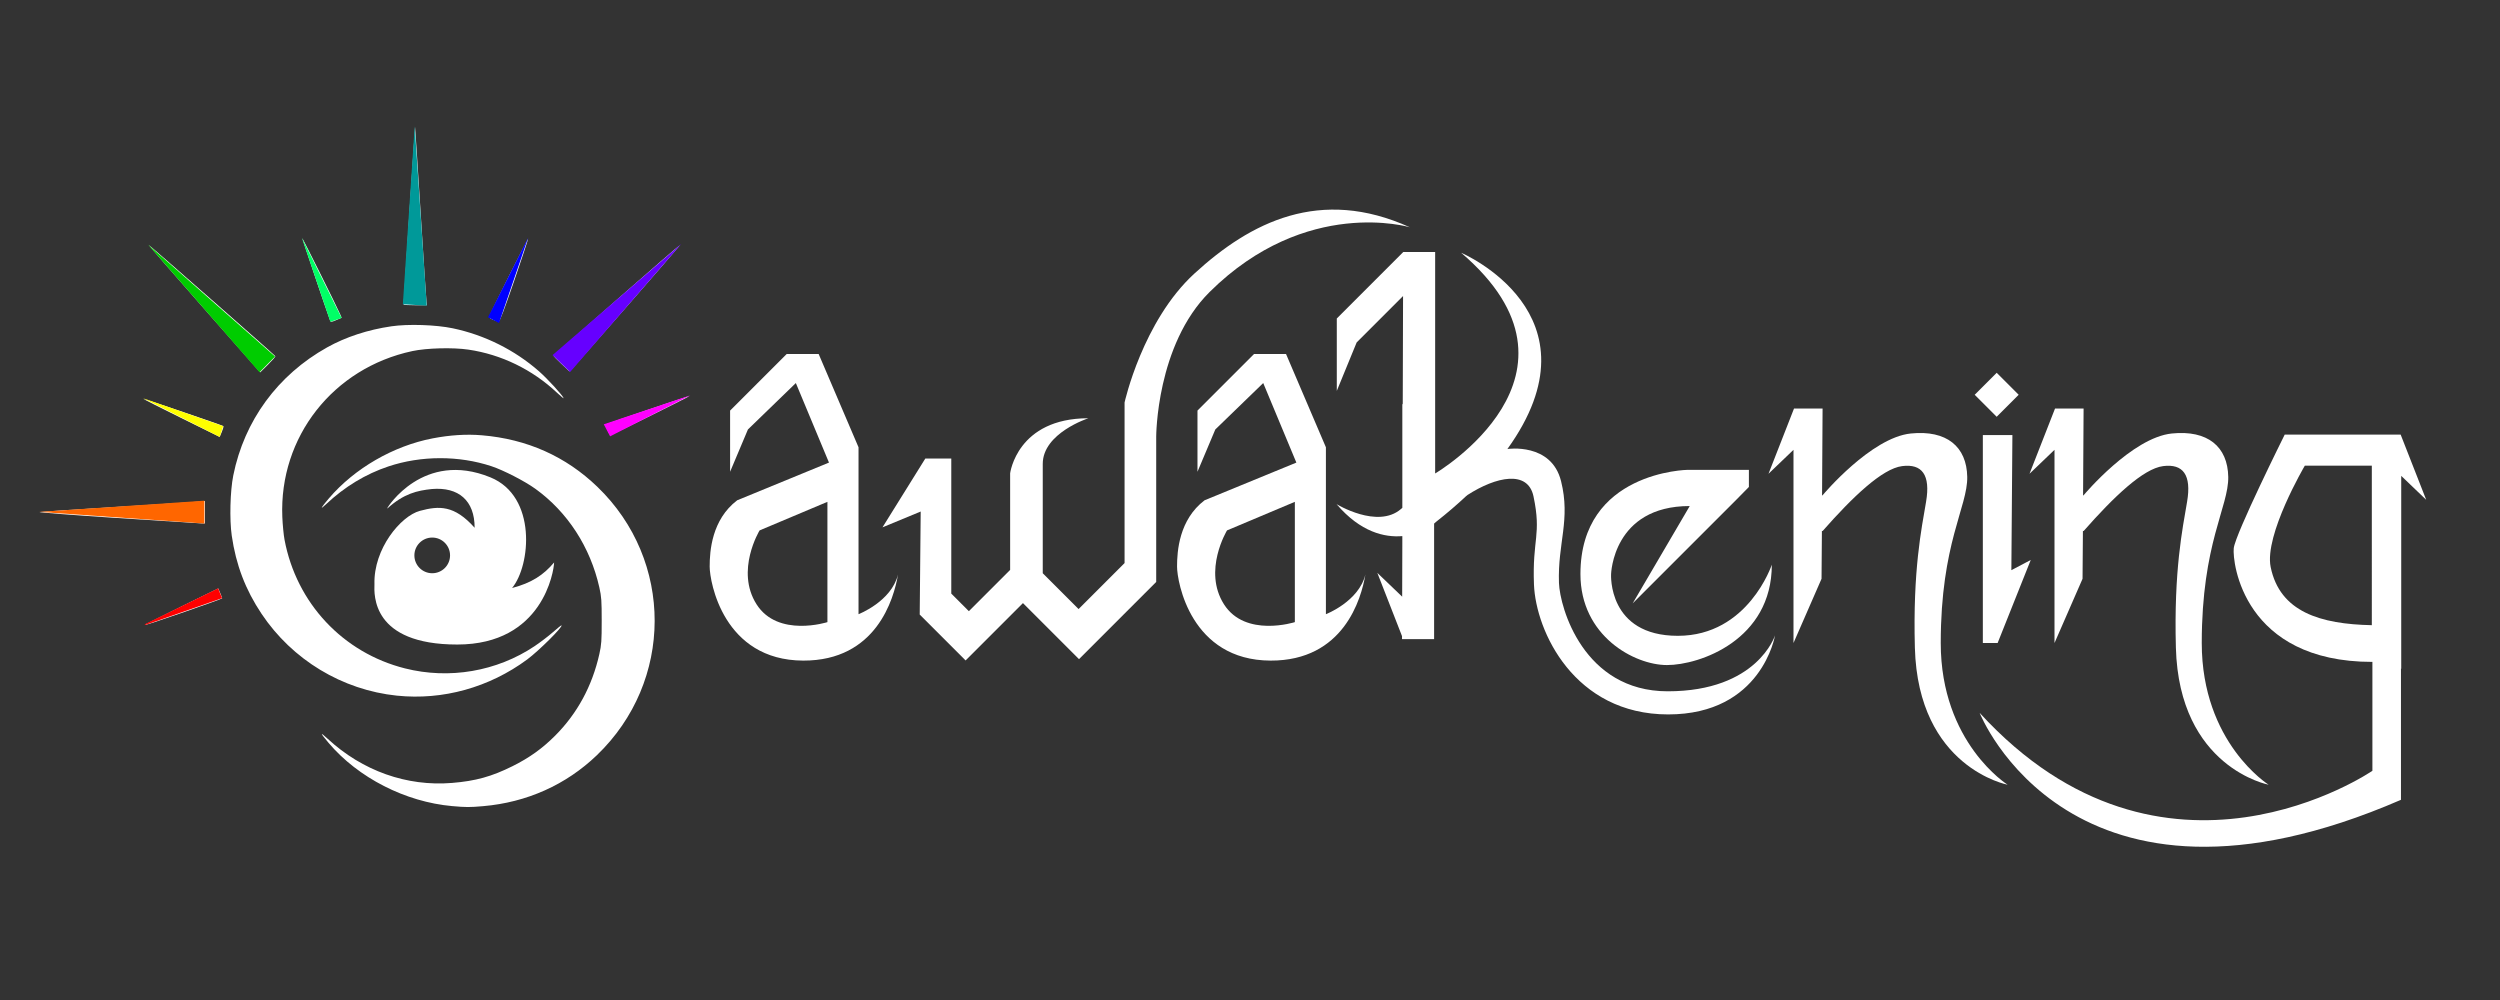
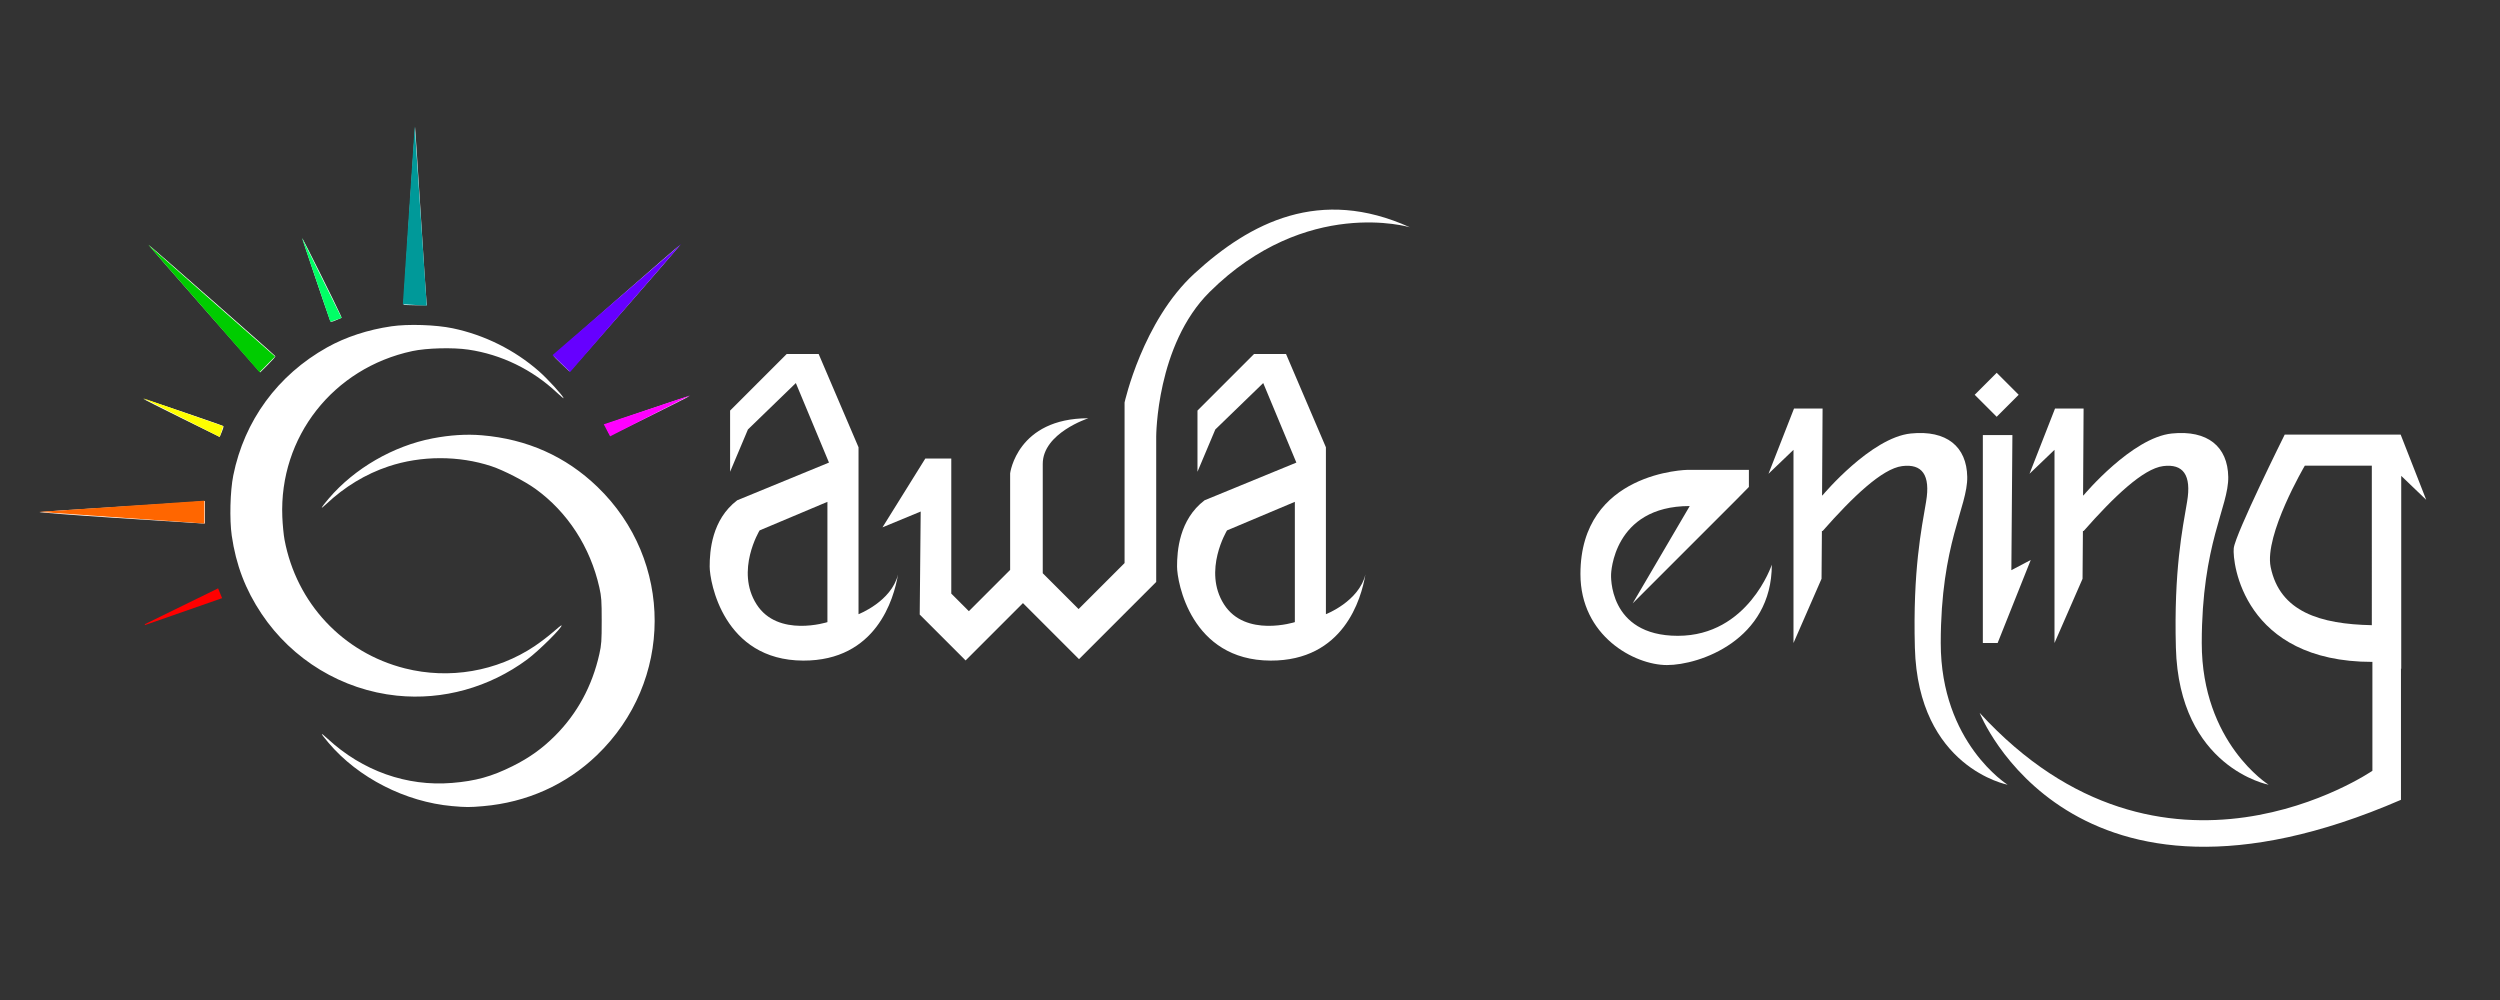
<svg xmlns="http://www.w3.org/2000/svg" xmlns:ns1="http://sodipodi.sourceforge.net/DTD/sodipodi-0.dtd" xmlns:ns2="http://www.inkscape.org/namespaces/inkscape" version="1.1" x="0px" y="0px" viewBox="0 0 500 200" xml:space="preserve" id="svg106" ns1:docname="AwakeningLogo_pride.svg" width="500" height="200" ns2:version="1.4.2 (ebf0e940d0, 2025-05-08)">
  <rect x="0" y="0" width="500" height="200" fill="#333333" stroke="none" />
  <defs id="defs110" />
  <ns1:namedview id="namedview108" pagecolor="#ffffff" bordercolor="#000000" borderopacity="0.25" ns2:showpageshadow="2" ns2:pageopacity="0.0" ns2:pagecheckerboard="0" ns2:deskcolor="#d1d1d1" showgrid="false" ns2:zoom="4.8713529" ns2:cx="92.787365" ns2:cy="87.65532" ns2:window-width="1704" ns2:window-height="996" ns2:window-x="0" ns2:window-y="0" ns2:window-maximized="1" ns2:current-layer="svg106" />
  <style type="text/css" id="style2">
	.st0{fill:#FFFFFF;}
</style>
  <rect style="display:none;fill:#000000;fill-opacity:1;stroke:#000000;stroke-width:4.026;stroke-linejoin:bevel" id="rect1" width="486.181" height="190.071" x="4.898" y="-0.234" />
  <rect style="display:none;fill:#000000;stroke-width:1.015;fill-opacity:1" id="rect1488" width="499.655" height="199.69" x="0.285" y="0.178" />
  <g id="layer1" ns2:label="Layer 1" style="display:inline" transform="matrix(1.037,0,0,1.037,-7.55,-49.645)" ns1:insensitive="true">
-     <path style="fill:#ffffff;stroke-width:0.195" d="m 35.295,168.3 c 0.045,-0.044 3.231,-1.623 7.08,-3.509 l 6.998,-3.429 0.38,0.886 c 0.209,0.488 0.38,0.949 0.38,1.025 0,0.133 -14.371,5.113 -14.74,5.109 -0.099,-0.001 -0.143,-0.038 -0.098,-0.082 z" id="path1340" />
    <path style="fill:#ffffff;stroke-width:0.195" d="m 29.708,147.769 c -8.492,-0.56 -15.133,-1.073 -14.756,-1.142 0.376,-0.068 7.193,-0.524 15.147,-1.012 7.955,-0.488 14.969,-0.94 15.587,-1.003 l 1.124,-0.115 v 2.169 2.169 l -0.831,-0.025 c -0.457,-0.013 -7.779,-0.482 -16.271,-1.042 z" id="path1338" />
    <path style="fill:#ffffff;stroke-width:0.195" d="m 42.217,128.483 c -4.085,-2.015 -7.35,-3.669 -7.256,-3.676 0.229,-0.016 15.232,5.092 15.401,5.244 0.073,0.065 -0.059,0.564 -0.293,1.107 l -0.425,0.988 z" id="path1336" />
    <path style="fill:#ffffff;stroke-width:0.195" d="M 46.68,107.439 C 40.75,100.699 35.928,95.154 35.964,95.118 c 0.066,-0.067 24.248,21.174 24.417,21.447 0.05,0.081 -0.586,0.818 -1.414,1.638 l -1.505,1.491 z" id="path1334" />
    <path style="fill:#ffffff;stroke-width:0.195" d="m 70.944,109.696 c -0.718,-1.957 -5.369,-15.708 -5.366,-15.863 0.005,-0.199 6.744,13.309 7.327,14.686 l 0.267,0.631 -0.893,0.395 c -1.042,0.461 -1.215,0.48 -1.336,0.151 z" id="path1332" />
    <path style="fill:#ffffff;stroke-width:0.195" d="m 85.118,106.629 c -3.47e-4,-0.438 2.168,-34.15 2.204,-34.267 0.025,-0.083 0.512,7.305 1.08,16.418 0.569,9.112 1.08,16.884 1.135,17.271 l 0.1,0.703 -2.26,-0.008 c -1.243,-0.004 -2.26,-0.057 -2.26,-0.117 z" id="path1330" />
-     <path style="fill:#ffffff;stroke-width:0.195" d="m 102.369,109.547 c -0.742,-0.332 -0.811,-0.418 -0.652,-0.819 0.478,-1.206 7.421,-15.068 7.421,-14.814 -6.1e-4,0.161 -1.208,3.811 -2.682,8.109 -1.813,5.286 -2.775,7.829 -2.969,7.855 -0.158,0.021 -0.661,-0.128 -1.117,-0.332 z" id="path1328" />
    <path style="fill:#ffffff;stroke-width:0.195" d="m 115.56,118.058 c -0.833,-0.794 -1.515,-1.486 -1.515,-1.538 0,-0.184 24.268,-21.466 24.366,-21.369 0.078,0.078 -21.186,24.389 -21.306,24.358 -0.017,-0.004 -0.713,-0.658 -1.546,-1.452 z" id="path1326" />
    <path style="fill:#ffffff;stroke-width:0.195" d="m 124.447,130.824 c -0.236,-0.559 -0.402,-1.044 -0.369,-1.078 0.133,-0.133 16.061,-5.537 16.182,-5.49 0.111,0.043 -14.243,7.153 -15.083,7.471 -0.221,0.084 -0.415,-0.157 -0.731,-0.903 z" id="path1324" />
    <path style="fill:#ffffff;stroke-width:0.195" d="m 83.848,182.043 c -10.573,-1.098 -20.186,-6.908 -26.125,-15.791 -3.102,-4.639 -4.932,-9.439 -5.746,-15.071 -0.449,-3.109 -0.309,-8.613 0.296,-11.619 2.128,-10.571 8.571,-19.364 18.09,-24.686 3.592,-2.008 7.864,-3.409 12.411,-4.071 3.237,-0.471 8.586,-0.296 11.838,0.387 6.141,1.29 11.94,4.183 16.621,8.29 1.628,1.428 4.557,4.623 4.749,5.179 0.044,0.127 -0.529,-0.342 -1.273,-1.042 -4.754,-4.472 -10.741,-7.383 -17.108,-8.318 -2.991,-0.439 -8.044,-0.306 -10.799,0.285 -15.285,3.279 -25.702,16.566 -25.072,31.977 0.062,1.505 0.252,3.484 0.424,4.398 2.296,12.231 11.255,21.802 23.235,24.823 8.554,2.158 17.712,0.587 24.986,-4.284 1.106,-0.741 2.712,-1.966 3.57,-2.723 0.857,-0.757 1.594,-1.341 1.637,-1.298 0.282,0.282 -4.415,4.947 -6.627,6.583 -7.305,5.402 -16.274,7.895 -25.105,6.978 z" id="path1342" />
-     <path class="st0" d="m 106.04,161.28 c 3.6,-4.33 4.83,-17.66 -4.17,-21.34 -12.98,-5.31 -19.91,5.9 -19.83,5.82 -0.02,0.07 -0.05,0.14 -0.08,0.21 0,0 0,0 0,0 0,0 0,0 0,0 3.18,-2.91 5.83,-3.49 8.6,-3.78 5.16,-0.44 8.27,2.22 8.26,7.47 -3.9,-4.39 -6.86,-4.26 -10.56,-3.26 -3.7,1 -8.95,7.33 -8.76,14.13 -0.07,2.06 -0.54,11.65 15.97,11.65 16.52,0 18.64,-14.19 18.68,-15.83 -2.05,2.44 -4.37,3.95 -8.11,4.93 z m -15.4,-2.85 c -1.9,0 -3.44,-1.54 -3.44,-3.44 0,-1.9 1.54,-3.44 3.44,-3.44 1.9,0 3.44,1.54 3.44,3.44 0,1.9 -1.54,3.44 -3.44,3.44 z" id="path33" />
    <path style="fill:#ffffff;stroke-width:0.195" d="m 94.512,203.344 c -9.038,-0.802 -18.154,-5.461 -23.857,-12.193 -1.663,-1.963 -1.723,-2.224 -0.185,-0.802 6.707,6.202 15.261,9.241 23.992,8.525 4.555,-0.373 7.64,-1.228 11.667,-3.233 3.241,-1.613 5.733,-3.395 8.203,-5.865 4.283,-4.283 7.164,-9.596 8.544,-15.759 0.4,-1.786 0.453,-2.534 0.453,-6.419 0,-3.886 -0.053,-4.633 -0.453,-6.419 -1.746,-7.798 -6.146,-14.577 -12.361,-19.045 -2.069,-1.488 -6.145,-3.582 -8.454,-4.345 -6.297,-2.079 -13.546,-2.066 -19.857,0.037 -4.392,1.463 -8.485,3.943 -12.012,7.275 -1.304,1.232 -1.076,0.757 0.545,-1.138 4.927,-5.757 12.405,-10.081 19.953,-11.538 3.378,-0.652 6.542,-0.851 9.524,-0.601 8.719,0.733 16.18,4.062 22.284,9.943 14.767,14.228 14.719,37.537 -0.106,51.765 -5.944,5.705 -13.512,9.094 -21.93,9.821 -2.617,0.226 -3.293,0.225 -5.949,-0.011 z" id="path1322" />
    <path class="st0" d="m 172.86,166.33 v -32.19 l -7.69,-17.99 H 159 l -10.91,10.91 v 11.8 l 3.44,-8.16 9.24,-8.95 6.39,15.34 -17.7,7.27 c -4.92,3.74 -5.31,9.83 -5.31,12.78 0,2.95 2.65,18.09 18.04,18.14 14.07,0.04 17.49,-11.88 18.29,-16.62 -1.28,5.23 -7.62,7.67 -7.62,7.67 z m -6,1.53 c 0,0 -9.54,3.05 -13.67,-3.44 -4.13,-6.49 0.59,-14.25 0.59,-14.25 l 13.08,-5.51 z" id="path61" />
    <path class="st0" d="m 184.85,146.53 -7.37,3.05 8.26,-13.27 h 5.01 v 26.05 l 3.39,3.39 7.96,-7.96 v -18.63 c 0,0 1.33,-10.62 15.09,-10.62 0,0 -8.8,2.85 -8.8,8.8 0,5.95 0,21.09 0,21.09 l 6.91,6.91 8.87,-8.87 V 125.5 c 0,0 3.46,-15.69 13.47,-24.87 10.79,-9.9 24.23,-16.78 41.56,-8.92 0,0 -19.97,-6.01 -38.61,12.46 -10.32,10.22 -10.32,27.92 -10.32,27.92 v 28.02 l -14.89,14.89 -10.81,-10.81 -11.06,11.06 -8.85,-8.85 z" id="path65" />
    <path class="st0" d="m 263,166.33 v -32.19 l -7.69,-17.99 h -6.17 l -10.91,10.91 v 11.8 l 3.44,-8.16 9.24,-8.95 6.39,15.34 -17.7,7.27 c -4.92,3.74 -5.31,9.83 -5.31,12.78 0,2.95 2.65,18.09 18.04,18.14 14.07,0.04 17.49,-11.88 18.29,-16.62 -1.27,5.23 -7.62,7.67 -7.62,7.67 z m -5.99,1.53 c 0,0 -9.54,3.05 -13.67,-3.44 -4.13,-6.49 0.59,-14.25 0.59,-14.25 l 13.08,-5.51 z" id="path63" />
-     <path class="st0" d="m 328.92,181.2 c -16.26,0 -20.8,-16.19 -20.97,-20.89 -0.27,-7.71 2.27,-12.17 0.4,-19.65 -1.87,-7.47 -10.32,-6.19 -10.32,-6.19 l -0.07,0.07 c 18.85,-26.12 -8.88,-37.92 -8.88,-37.92 27.51,23.47 -5.01,42.57 -5.01,42.57 V 96.47 h -6.14 L 265.1,109.3 v 13.96 l 3.83,-9.34 8.95,-8.95 -0.06,20.93 -0.08,-0.18 v 20.1 c -0.09,0.08 -0.19,0.17 -0.28,0.24 -4.52,3.87 -12.41,-0.96 -12.41,-0.96 4.65,5.44 9.3,6.45 12.69,6.17 v 1.5 l -0.03,10.18 -4.79,-4.59 4.76,12.2 v 0.58 h 6.19 v -22.29 l 0.45,-0.39 c 2.1,-1.65 3.99,-3.28 5.7,-4.88 l 0.29,-0.24 c 5.53,-3.56 11.65,-4.86 12.73,0.27 1.57,7.47 -0.25,8.15 0.09,16.99 0.35,9.03 7.79,25.06 25.88,25.06 18.09,0 20.61,-15.24 20.61,-15.24 0,0 -3.38,10.78 -20.7,10.78 z" id="path79" />
    <path class="st0" d="m 330.88,170.5 c -13.57,0 -12.88,-11.88 -12.88,-11.88 0,0 0.32,-13.15 15.17,-13.15 l -11.01,18.78 19.81,-19.81 2.61,-2.65 v -3.3 h -11.8 c 0,0 -20.69,0.29 -20.69,20.1 0,11.94 10.4,17.55 16.69,17.55 6.29,0 20.22,-4.81 20.22,-19.36 0,0 -4.55,13.72 -18.12,13.72 z" id="path67" />
    <path class="st0" d="m 381.58,171.89 c 0,-19.27 5.21,-26.25 5.11,-32.05 -0.1,-5.8 -3.94,-9.07 -10.89,-8.36 -7.67,0.79 -16.91,11.8 -16.91,11.8 l -0.2,0.19 0.1,-16.8 h -5.51 l -4.92,12.58 4.82,-4.62 v 37.26 l 5.41,-12.39 0.07,-9.24 0.13,0.04 c 5.8,-6.59 11.5,-12.04 15.34,-12.53 3.83,-0.49 5.51,1.67 4.62,6.88 -0.88,5.21 -2.56,13.17 -2.16,28.12 0.61,23.19 17.89,26.45 17.89,26.45 0,0 -12.9,-8.06 -12.9,-27.33 z" id="path69" />
    <polygon class="st0" points="395.4,131.78 389.7,131.78 389.7,171.89 392.55,171.89 398.94,155.87 395.2,157.84 " id="polygon73" />
    <rect x="389.4" y="121.07" transform="matrix(0.707,0.707,-0.707,0.707,202.66,-241.132)" class="st0" width="6" height="6" id="rect75" />
    <path class="st0" d="m 431.92,171.89 c 0,-19.27 5.21,-26.25 5.11,-32.05 -0.1,-5.8 -3.94,-9.07 -10.89,-8.36 -7.67,0.79 -16.91,11.8 -16.91,11.8 l -0.2,0.19 0.1,-16.8 h -5.51 l -4.92,12.58 4.82,-4.62 v 37.26 l 5.41,-12.39 0.07,-9.24 0.13,0.04 c 5.8,-6.59 11.5,-12.04 15.34,-12.53 3.83,-0.49 5.51,1.67 4.62,6.88 -0.88,5.21 -2.56,13.17 -2.16,28.12 0.61,23.19 17.89,26.45 17.89,26.45 0,0 -12.9,-8.06 -12.9,-27.33 z" id="path71" />
    <path class="st0" d="m 470.28,131.69 h -0.05 -5.35 -16.96 c 0,0 -9.54,19.17 -9.83,21.92 -0.29,2.75 1.87,21.92 26.74,21.92 v 21 c 0,0 -40.22,27.63 -75.75,-11.17 0,0 17.52,44.4 81.26,16.77 v -25.35 l 0.05,0.13 v -37.26 l 4.82,4.62 z m -5.56,36.76 c -9.93,-0.2 -17.74,-2.56 -19.51,-11.21 -1.27,-6.19 6.59,-19.56 6.59,-19.56 h 12.92 z" id="path77" />
  </g>
  <path style="fill:#ff0000;fill-opacity:1;stroke:none;stroke-width:0;stroke-linejoin:bevel;stroke-dasharray:none;stroke-opacity:1" d="m 43.618,117.672 0.802,1.96 -15.386,5.37 -0.098,-0.147 z" id="path53" />
  <path style="fill:#ff6600;fill-opacity:1;stroke:none;stroke-width:0;stroke-linejoin:bevel;stroke-dasharray:none;stroke-opacity:1" d="m 7.841,102.379 33.037,-2.246 v 4.574 z" id="path54" />
  <path style="fill:#ffff00;fill-opacity:1;stroke:none;stroke-width:0;stroke-linejoin:bevel;stroke-dasharray:none;stroke-opacity:1" d="M 44.635,85.228 43.941,87.392 28.586,79.633 Z" id="path55" />
  <path style="fill:#00cc00;fill-opacity:1;stroke:none;stroke-width:0;stroke-linejoin:bevel;stroke-dasharray:none;stroke-opacity:1" d="m 29.566,48.882 25.442,22.42 -3.104,3.144 z" id="path56" />
  <path style="fill:#00ff66;fill-opacity:1;stroke:none;stroke-width:0;stroke-linejoin:bevel;stroke-dasharray:none;stroke-opacity:1" d="m 60.358,47.535 5.717,16.825 2.246,-0.776 z" id="path57" />
  <path style="fill:#009999;fill-opacity:1;stroke:none;stroke-width:0;stroke-linejoin:bevel;stroke-dasharray:none;stroke-opacity:1" d="M 82.941,25.278 85.35,61.134 80.572,60.848 Z" id="path58" />
-   <path style="fill:#0000ff;fill-opacity:1;stroke:none;stroke-width:0;stroke-linejoin:bevel;stroke-dasharray:none;stroke-opacity:1" d="M 105.646,47.494 99.807,64.605 97.601,63.461 Z" id="path59" />
  <path style="fill:#6600ff;fill-opacity:1;stroke:none;stroke-width:0;stroke-linejoin:bevel;stroke-dasharray:none;stroke-opacity:1" d="m 136.274,48.76 -25.768,22.256 3.512,3.39 z" id="path60" />
  <path style="fill:#ff00ff;fill-opacity:1;stroke:none;stroke-width:0;stroke-linejoin:bevel;stroke-dasharray:none;stroke-opacity:1" d="m 138.071,79.061 -16.049,8.208 -1.266,-2.409 z" id="path62" />
</svg>